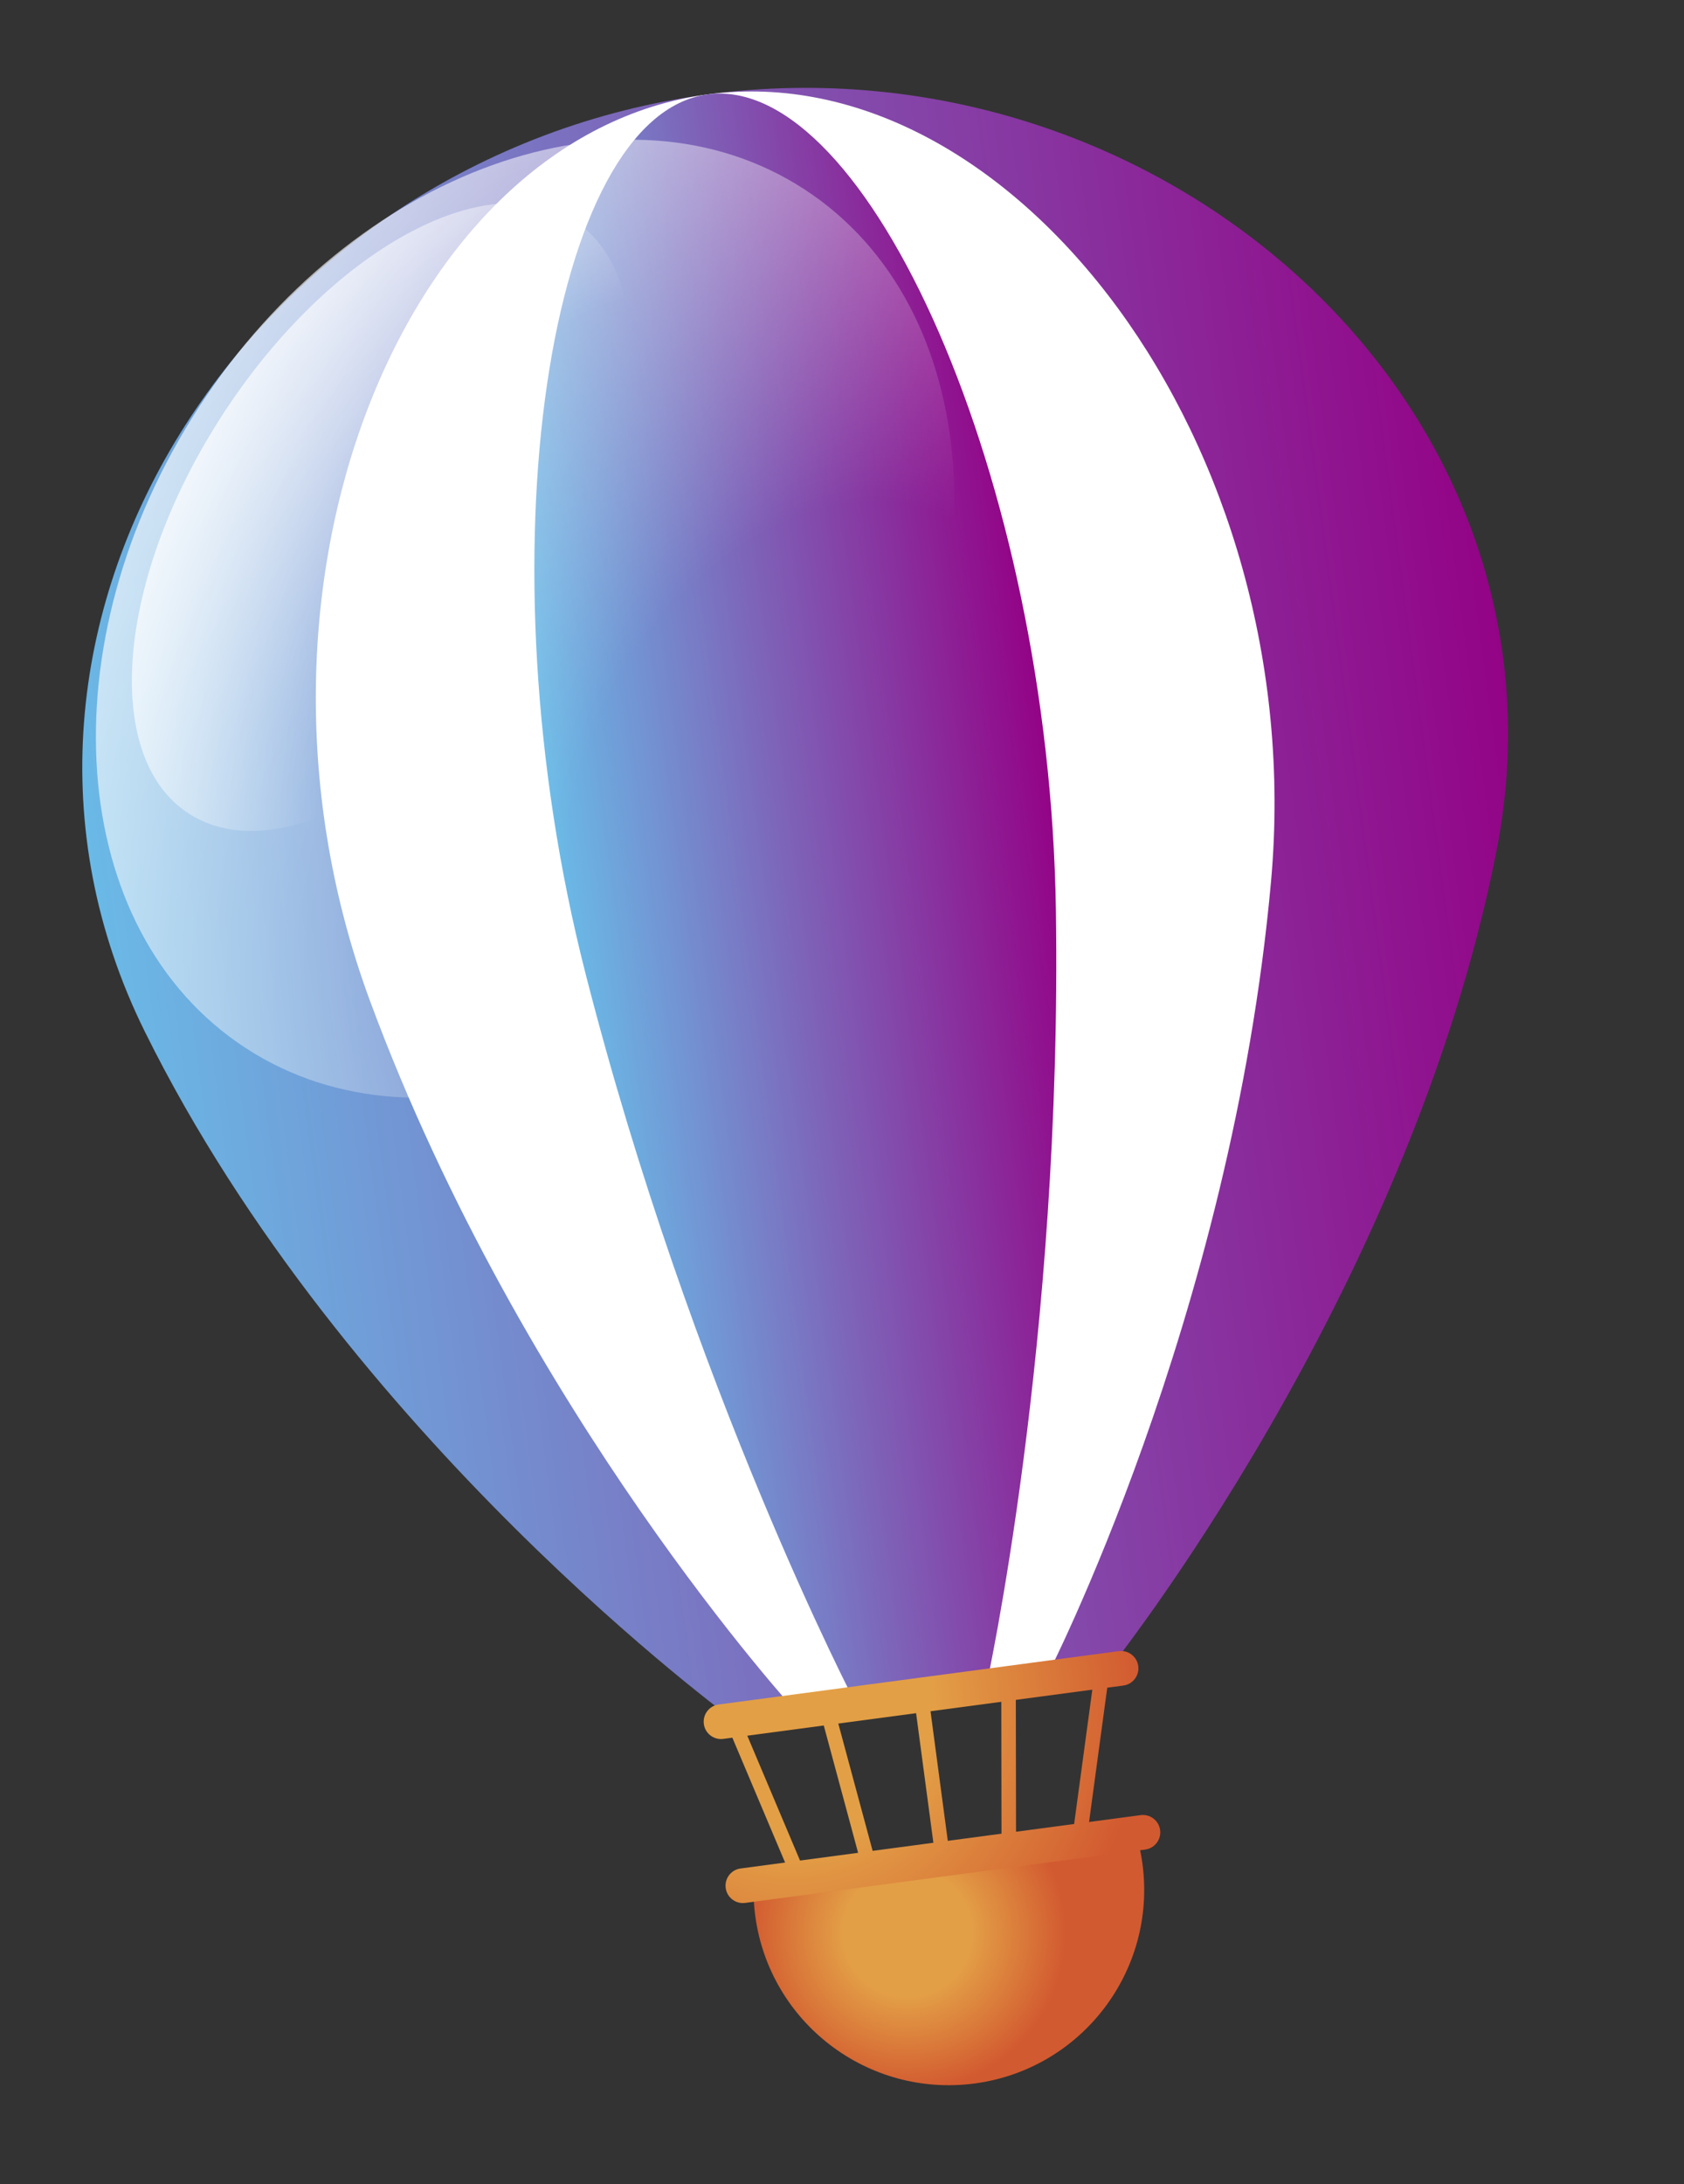
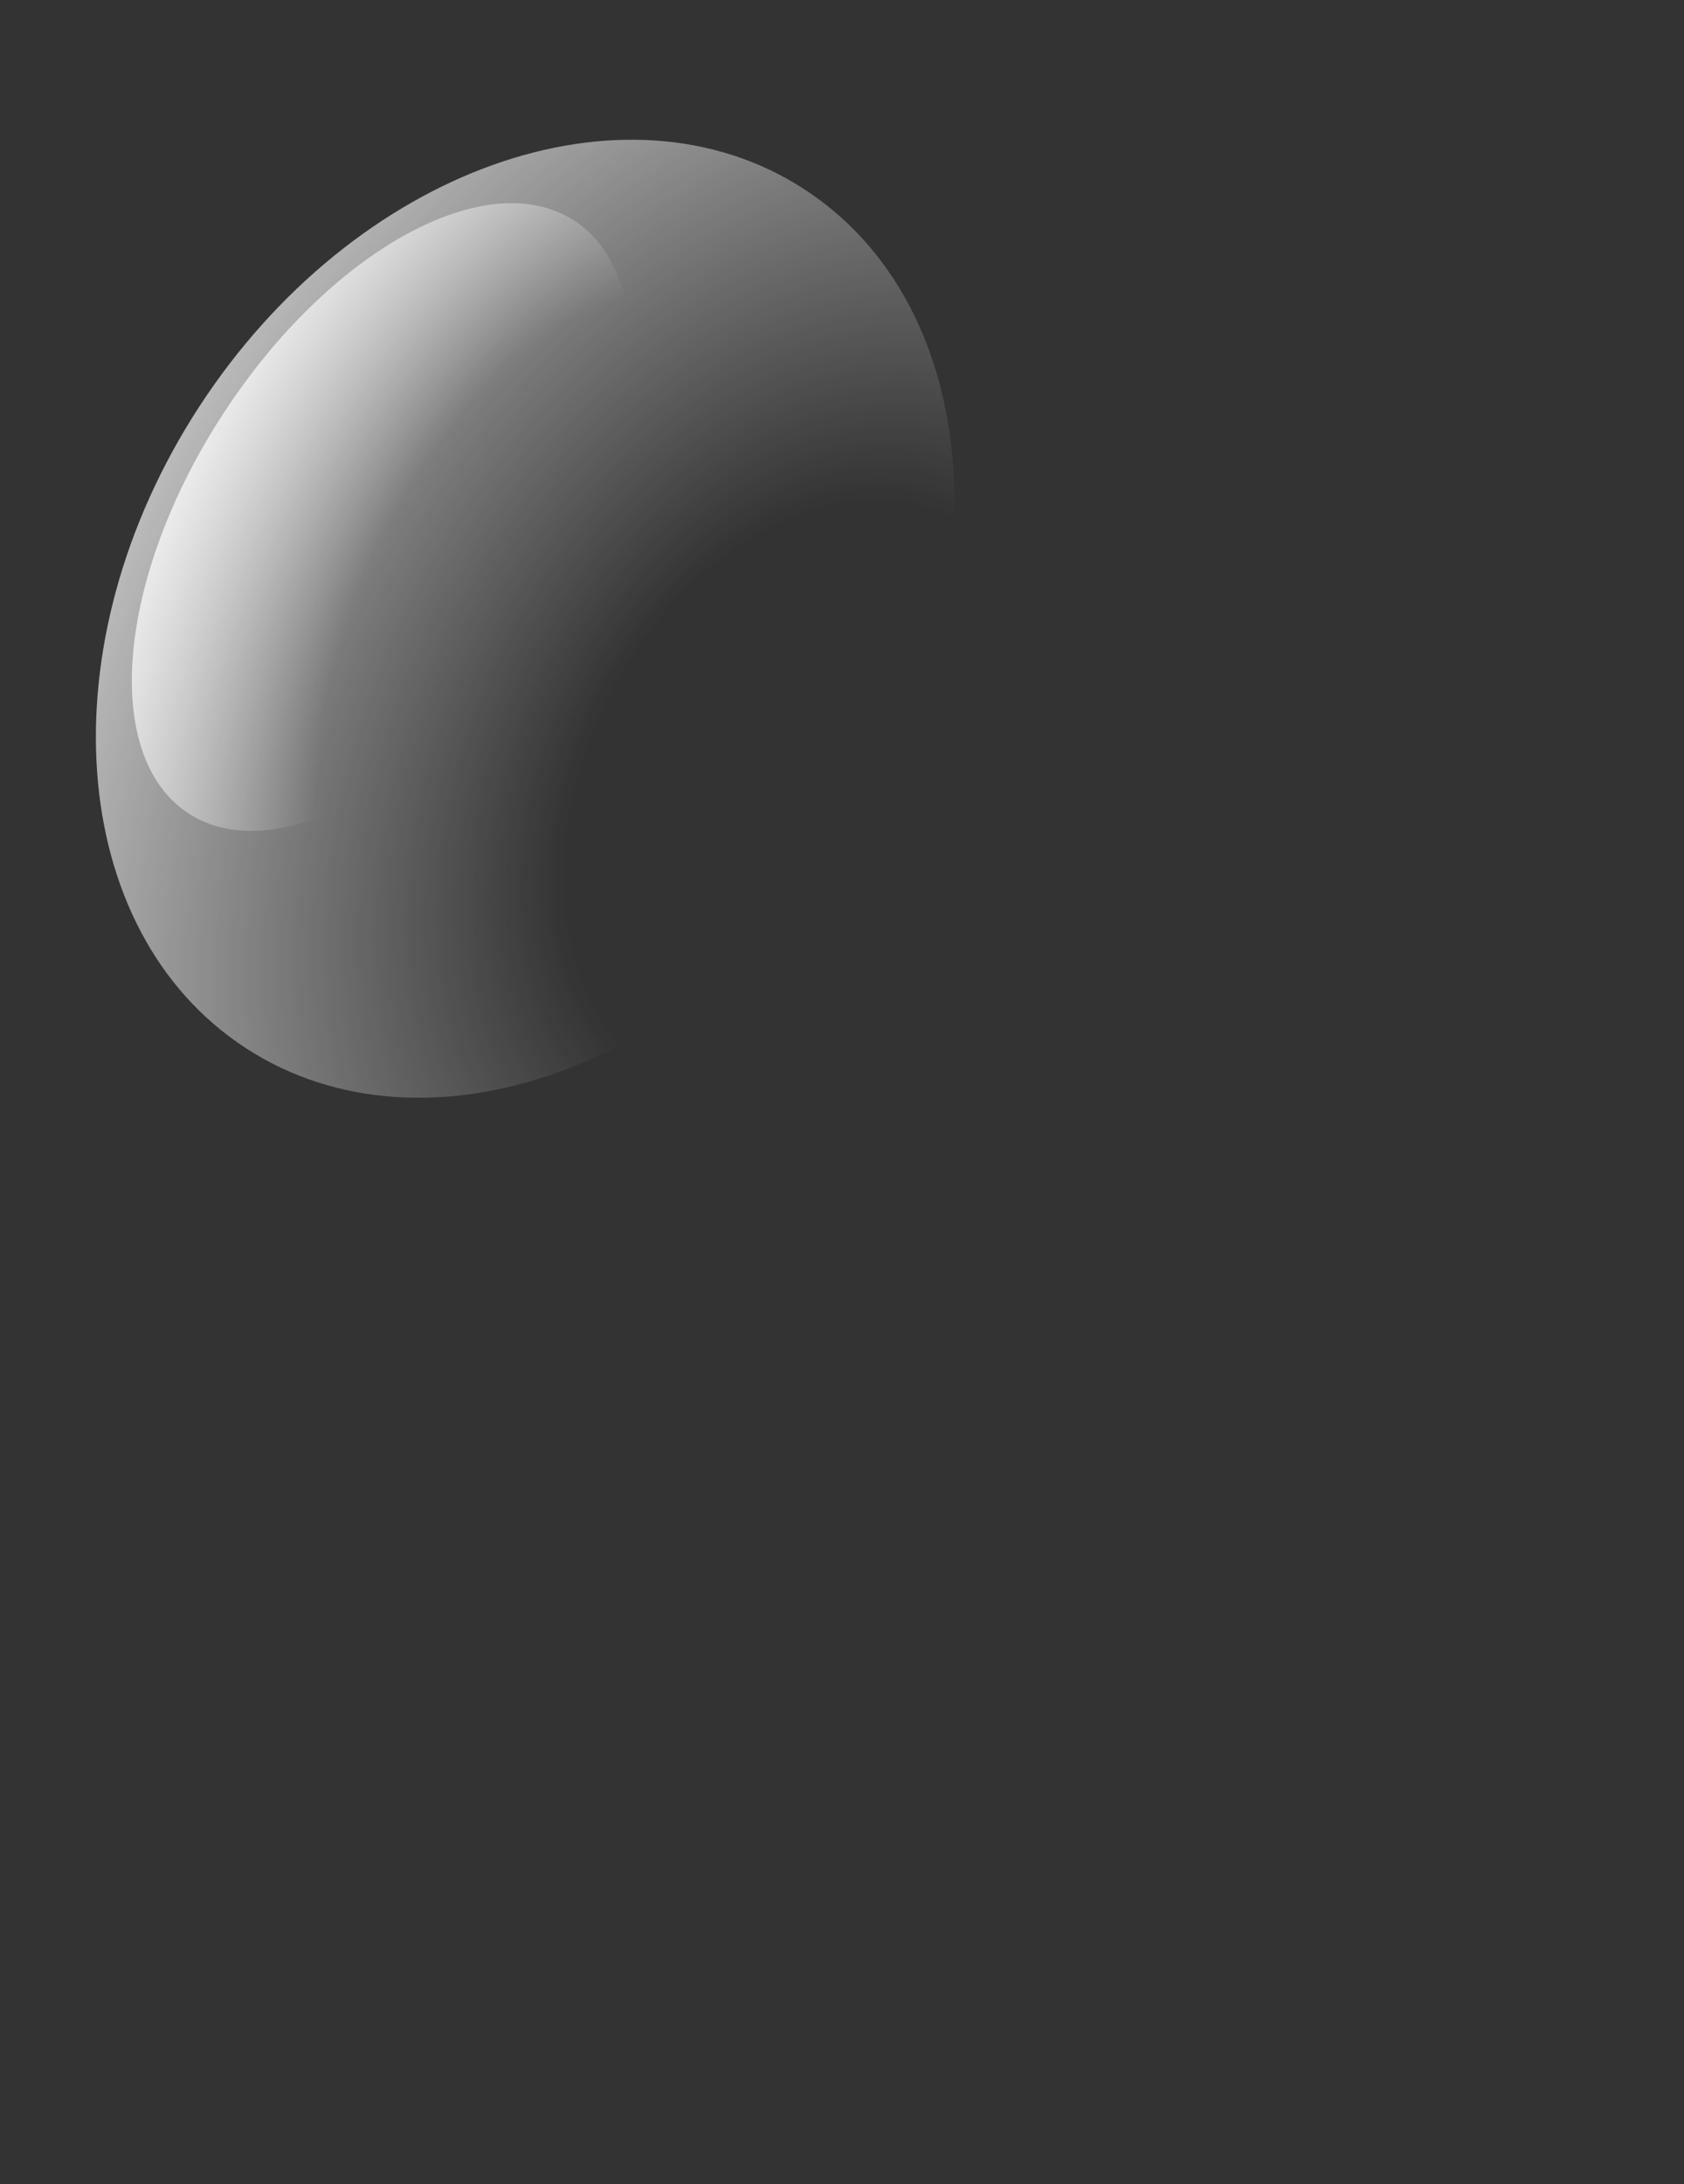
<svg xmlns="http://www.w3.org/2000/svg" width="226" height="293" viewBox="0 0 226 293" fill="none">
  <rect x="0" y="0" width="226" height="293" fill="#333333" stroke="none" />
-   <path d="M101.215 251.418C101.07 253.237 101.102 255.098 101.353 256.981C103.266 271.33 116.45 281.415 130.802 279.502C145.154 277.589 155.236 264.402 153.324 250.053C153.072 248.17 152.616 246.365 152.001 244.648L101.215 251.418Z" fill="url(#paint0_radial_139_3690)" />
-   <path d="M94.984 12.661C33.743 20.825 -7.484 83.981 19.434 138.388C46.353 192.795 98.584 230.827 98.584 230.827L148.651 224.152C148.651 224.152 189.102 173.766 200.828 114.207C212.551 54.649 156.222 4.498 94.984 12.661Z" fill="url(#paint1_linear_139_3690)" />
-   <path d="M94.984 12.661C54.172 18.102 29.209 79.089 49.686 134.355C70.156 189.622 106.934 229.713 106.934 229.713L140.303 225.265C140.303 225.265 165.293 176.939 170.579 118.239C175.859 59.54 135.796 7.221 94.984 12.661Z" fill="white" />
-   <path d="M94.981 12.662C73.667 15.503 64.238 74.42 78.556 130.506C92.88 186.593 114.905 228.651 114.905 228.651L132.335 226.327C132.335 226.327 142.573 179.968 141.706 122.088C140.83 64.209 116.298 9.82 94.981 12.662Z" fill="url(#paint2_linear_139_3690)" />
-   <path d="M153.074 243.502L146.156 244.424L148.598 226.406L150.756 226.119C152.03 225.949 152.929 224.78 152.759 223.503C152.589 222.229 151.415 221.334 150.141 221.503L96.461 228.659C95.181 228.83 94.288 230.001 94.458 231.275C94.628 232.552 95.796 233.445 97.076 233.274L98.285 233.113L105.362 249.862L99.394 250.658C98.114 250.828 97.221 252.002 97.391 253.278C97.561 254.552 98.73 255.448 100.009 255.278L153.689 248.122C154.963 247.952 155.862 246.78 155.692 245.506C155.522 244.23 154.347 243.332 153.074 243.502ZM144.154 244.691L136.356 245.73L136.329 228.042L146.594 226.673L144.154 244.691ZM124.879 229.568L134.378 228.302L134.405 245.991L127.197 246.951L124.879 229.568ZM125.263 247.209L117.111 248.296L112.503 231.218L122.945 229.826L125.263 247.209ZM100.289 232.846L110.554 231.478L115.162 248.556L107.367 249.595L100.289 232.846Z" fill="url(#paint3_radial_139_3690)" />
  <path opacity="0.8" d="M26.755 54.528C47.478 22.725 83.839 9.689 107.974 25.409C132.119 41.139 134.906 79.669 114.19 111.471C93.477 143.287 57.112 156.323 32.967 140.593C8.812 124.856 6.042 86.326 26.755 54.528Z" fill="url(#paint4_radial_139_3690)" />
  <path opacity="0.8" d="M29.944 55.522C44.232 33.57 65.337 21.971 77.075 29.608C88.813 37.25 86.731 61.256 72.437 83.194C58.142 105.155 37.033 116.758 25.306 109.122C13.569 101.471 15.637 77.487 29.944 55.522Z" fill="url(#paint5_radial_139_3690)" />
  <defs>
    <radialGradient id="paint0_radial_139_3690" cx="0" cy="0" r="1" gradientUnits="userSpaceOnUse" gradientTransform="translate(121.785 259.269) rotate(-7.593) scale(21.279 21.279)">
      <stop offset="0.4" stop-color="#E39F46" />
      <stop offset="1" stop-color="#D25A30" />
    </radialGradient>
    <linearGradient id="paint1_linear_139_3690" x1="14.318" y1="132.737" x2="204.283" y2="107.414" gradientUnits="userSpaceOnUse">
      <stop stop-color="#6AB9E6" />
      <stop offset="0.425" stop-color="#7C6ABC" />
      <stop offset="1" stop-color="#930386" />
    </linearGradient>
    <linearGradient id="paint2_linear_139_3690" x1="76.237" y1="124.483" x2="142.366" y2="115.668" gradientUnits="userSpaceOnUse">
      <stop stop-color="#6AB9E6" />
      <stop offset="0.425" stop-color="#7C6ABC" />
      <stop offset="1" stop-color="#930386" />
    </linearGradient>
    <radialGradient id="paint3_radial_139_3690" cx="0" cy="0" r="1" gradientUnits="userSpaceOnUse" gradientTransform="translate(106.4 228.977) rotate(-7.593) scale(46.802 46.802)">
      <stop offset="0.4" stop-color="#E39F46" />
      <stop offset="1" stop-color="#D25A30" />
    </radialGradient>
    <radialGradient id="paint4_radial_139_3690" cx="0" cy="0" r="1" gradientUnits="userSpaceOnUse" gradientTransform="translate(109.326 107.172) rotate(-152.615) scale(111.857 152.54)">
      <stop offset="0.274" stop-color="white" stop-opacity="0" />
      <stop offset="1" stop-color="white" />
    </radialGradient>
    <radialGradient id="paint5_radial_139_3690" cx="0" cy="0" r="1" gradientUnits="userSpaceOnUse" gradientTransform="translate(72.976 84.558) rotate(-154.973) scale(54.637 104.757)">
      <stop offset="0.456" stop-color="white" stop-opacity="0" />
      <stop offset="1" stop-color="white" />
    </radialGradient>
  </defs>
</svg>